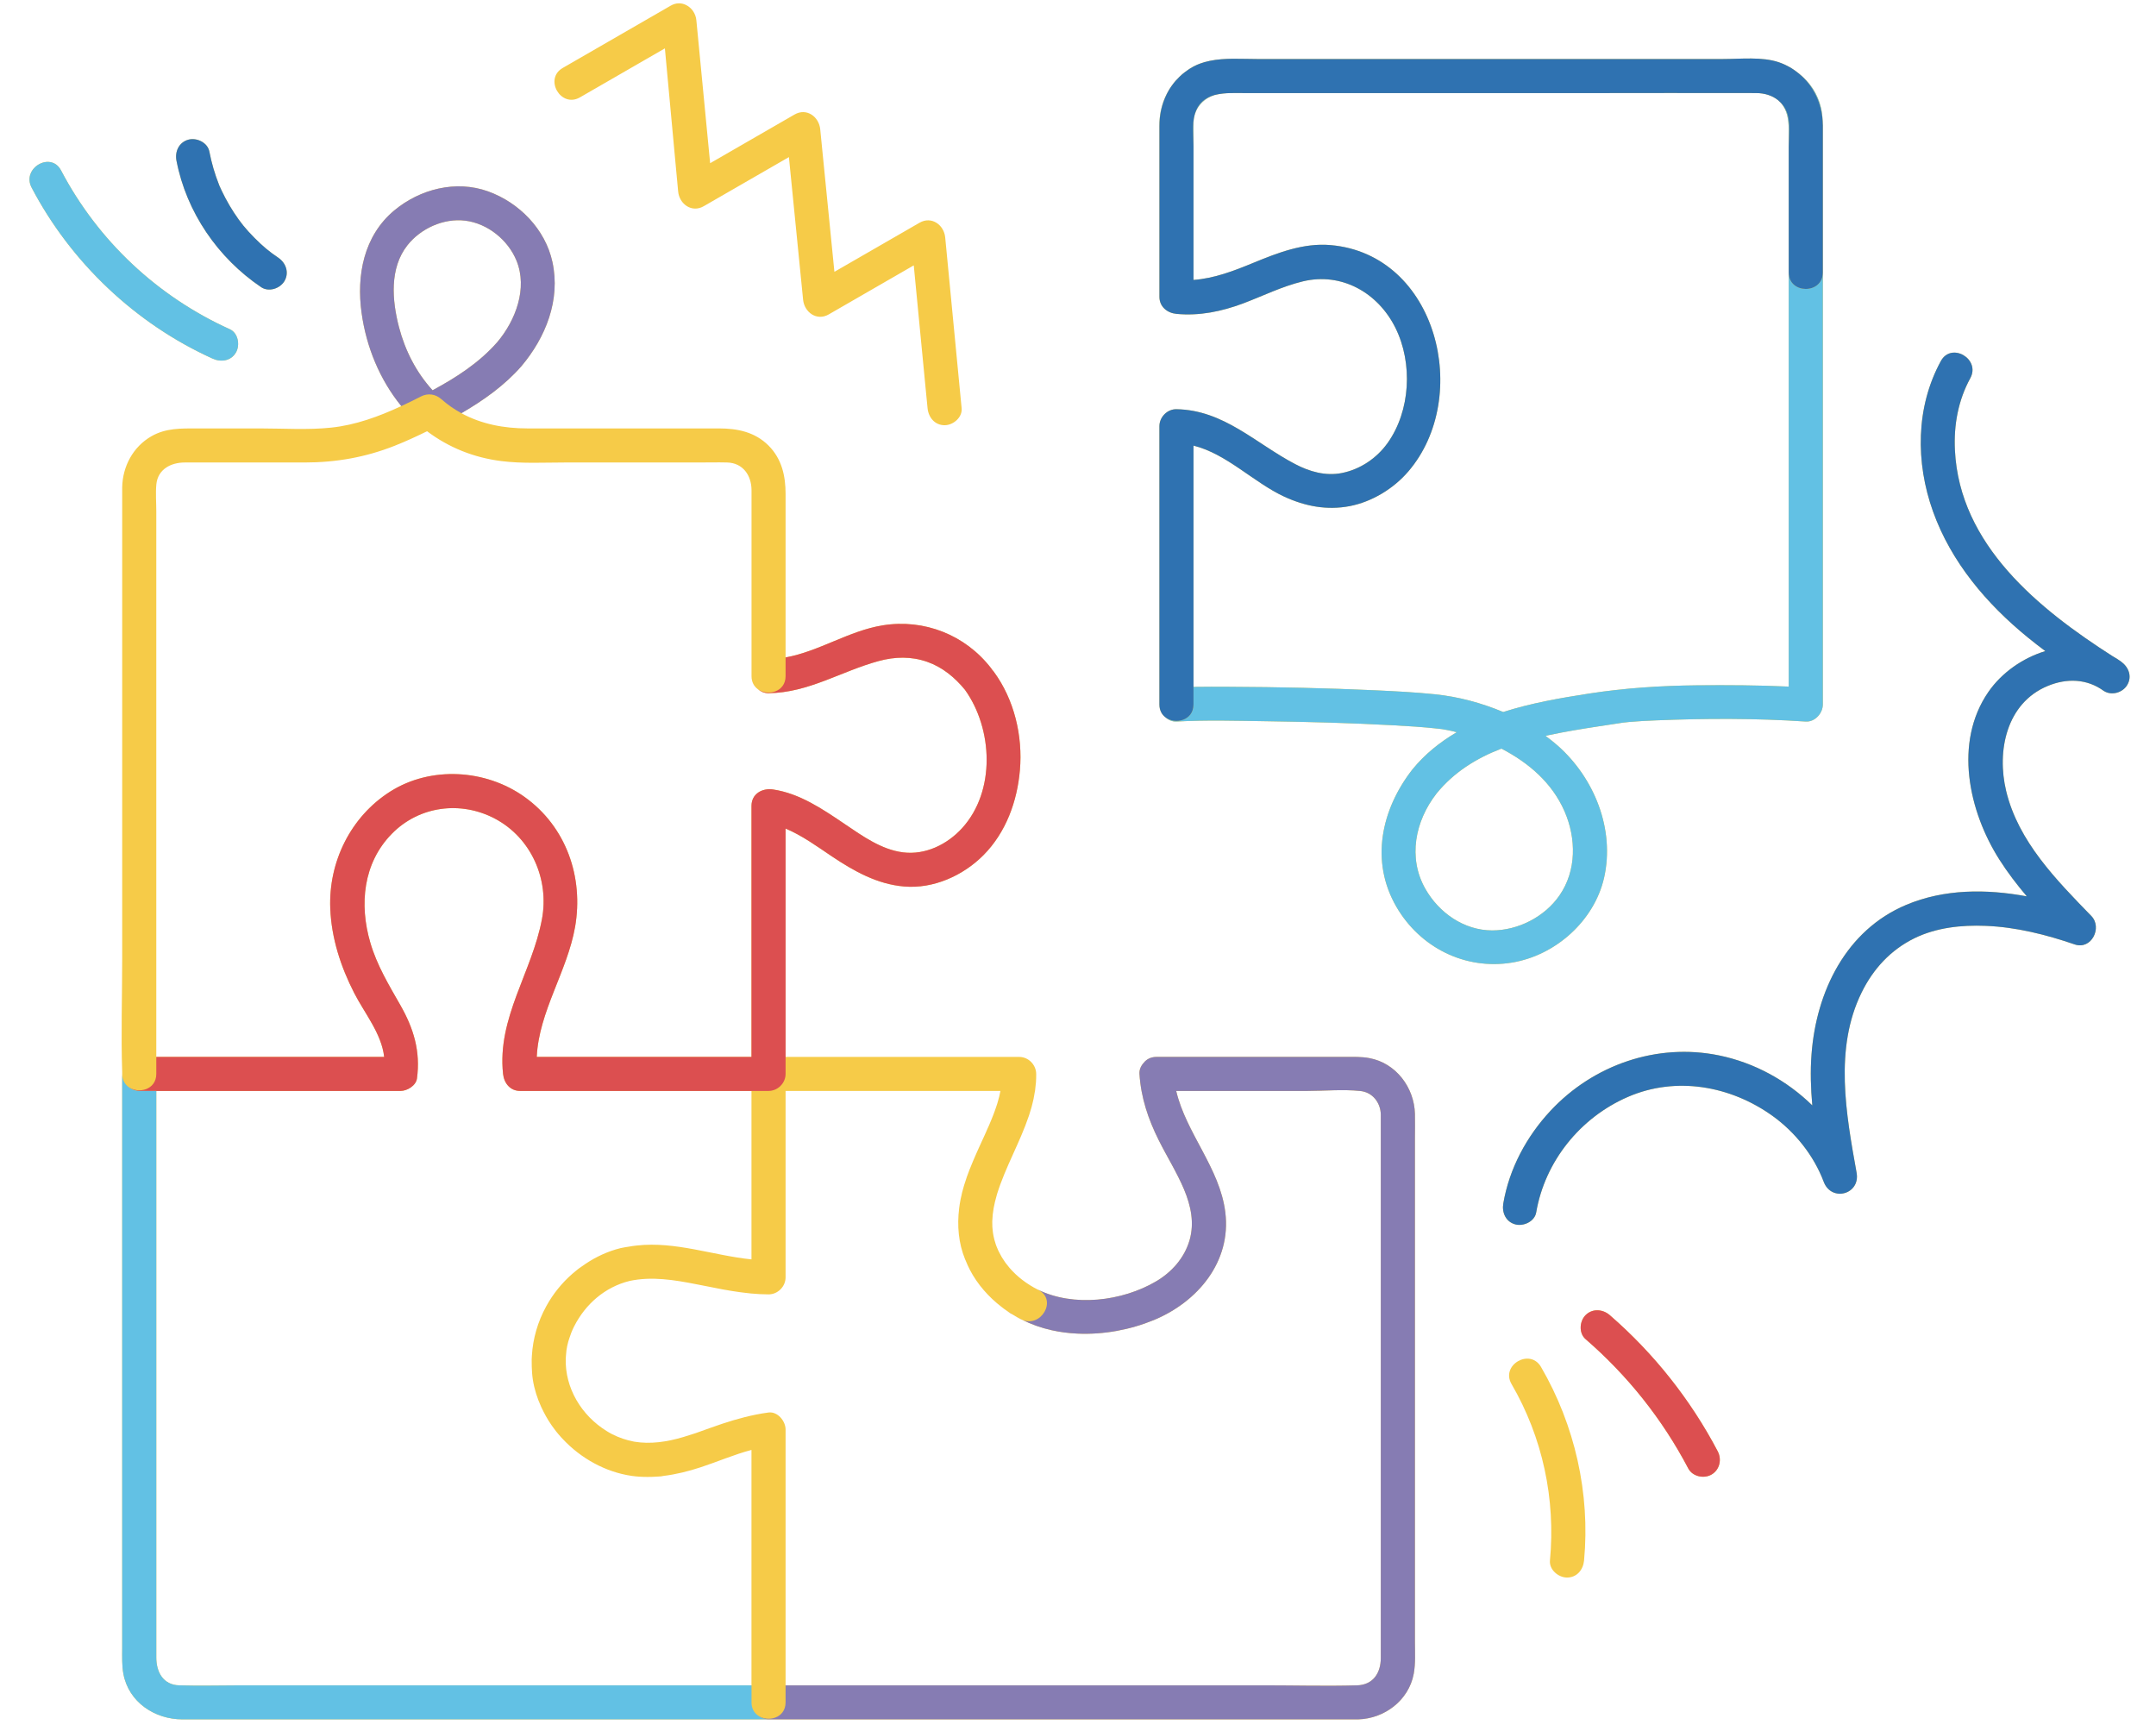
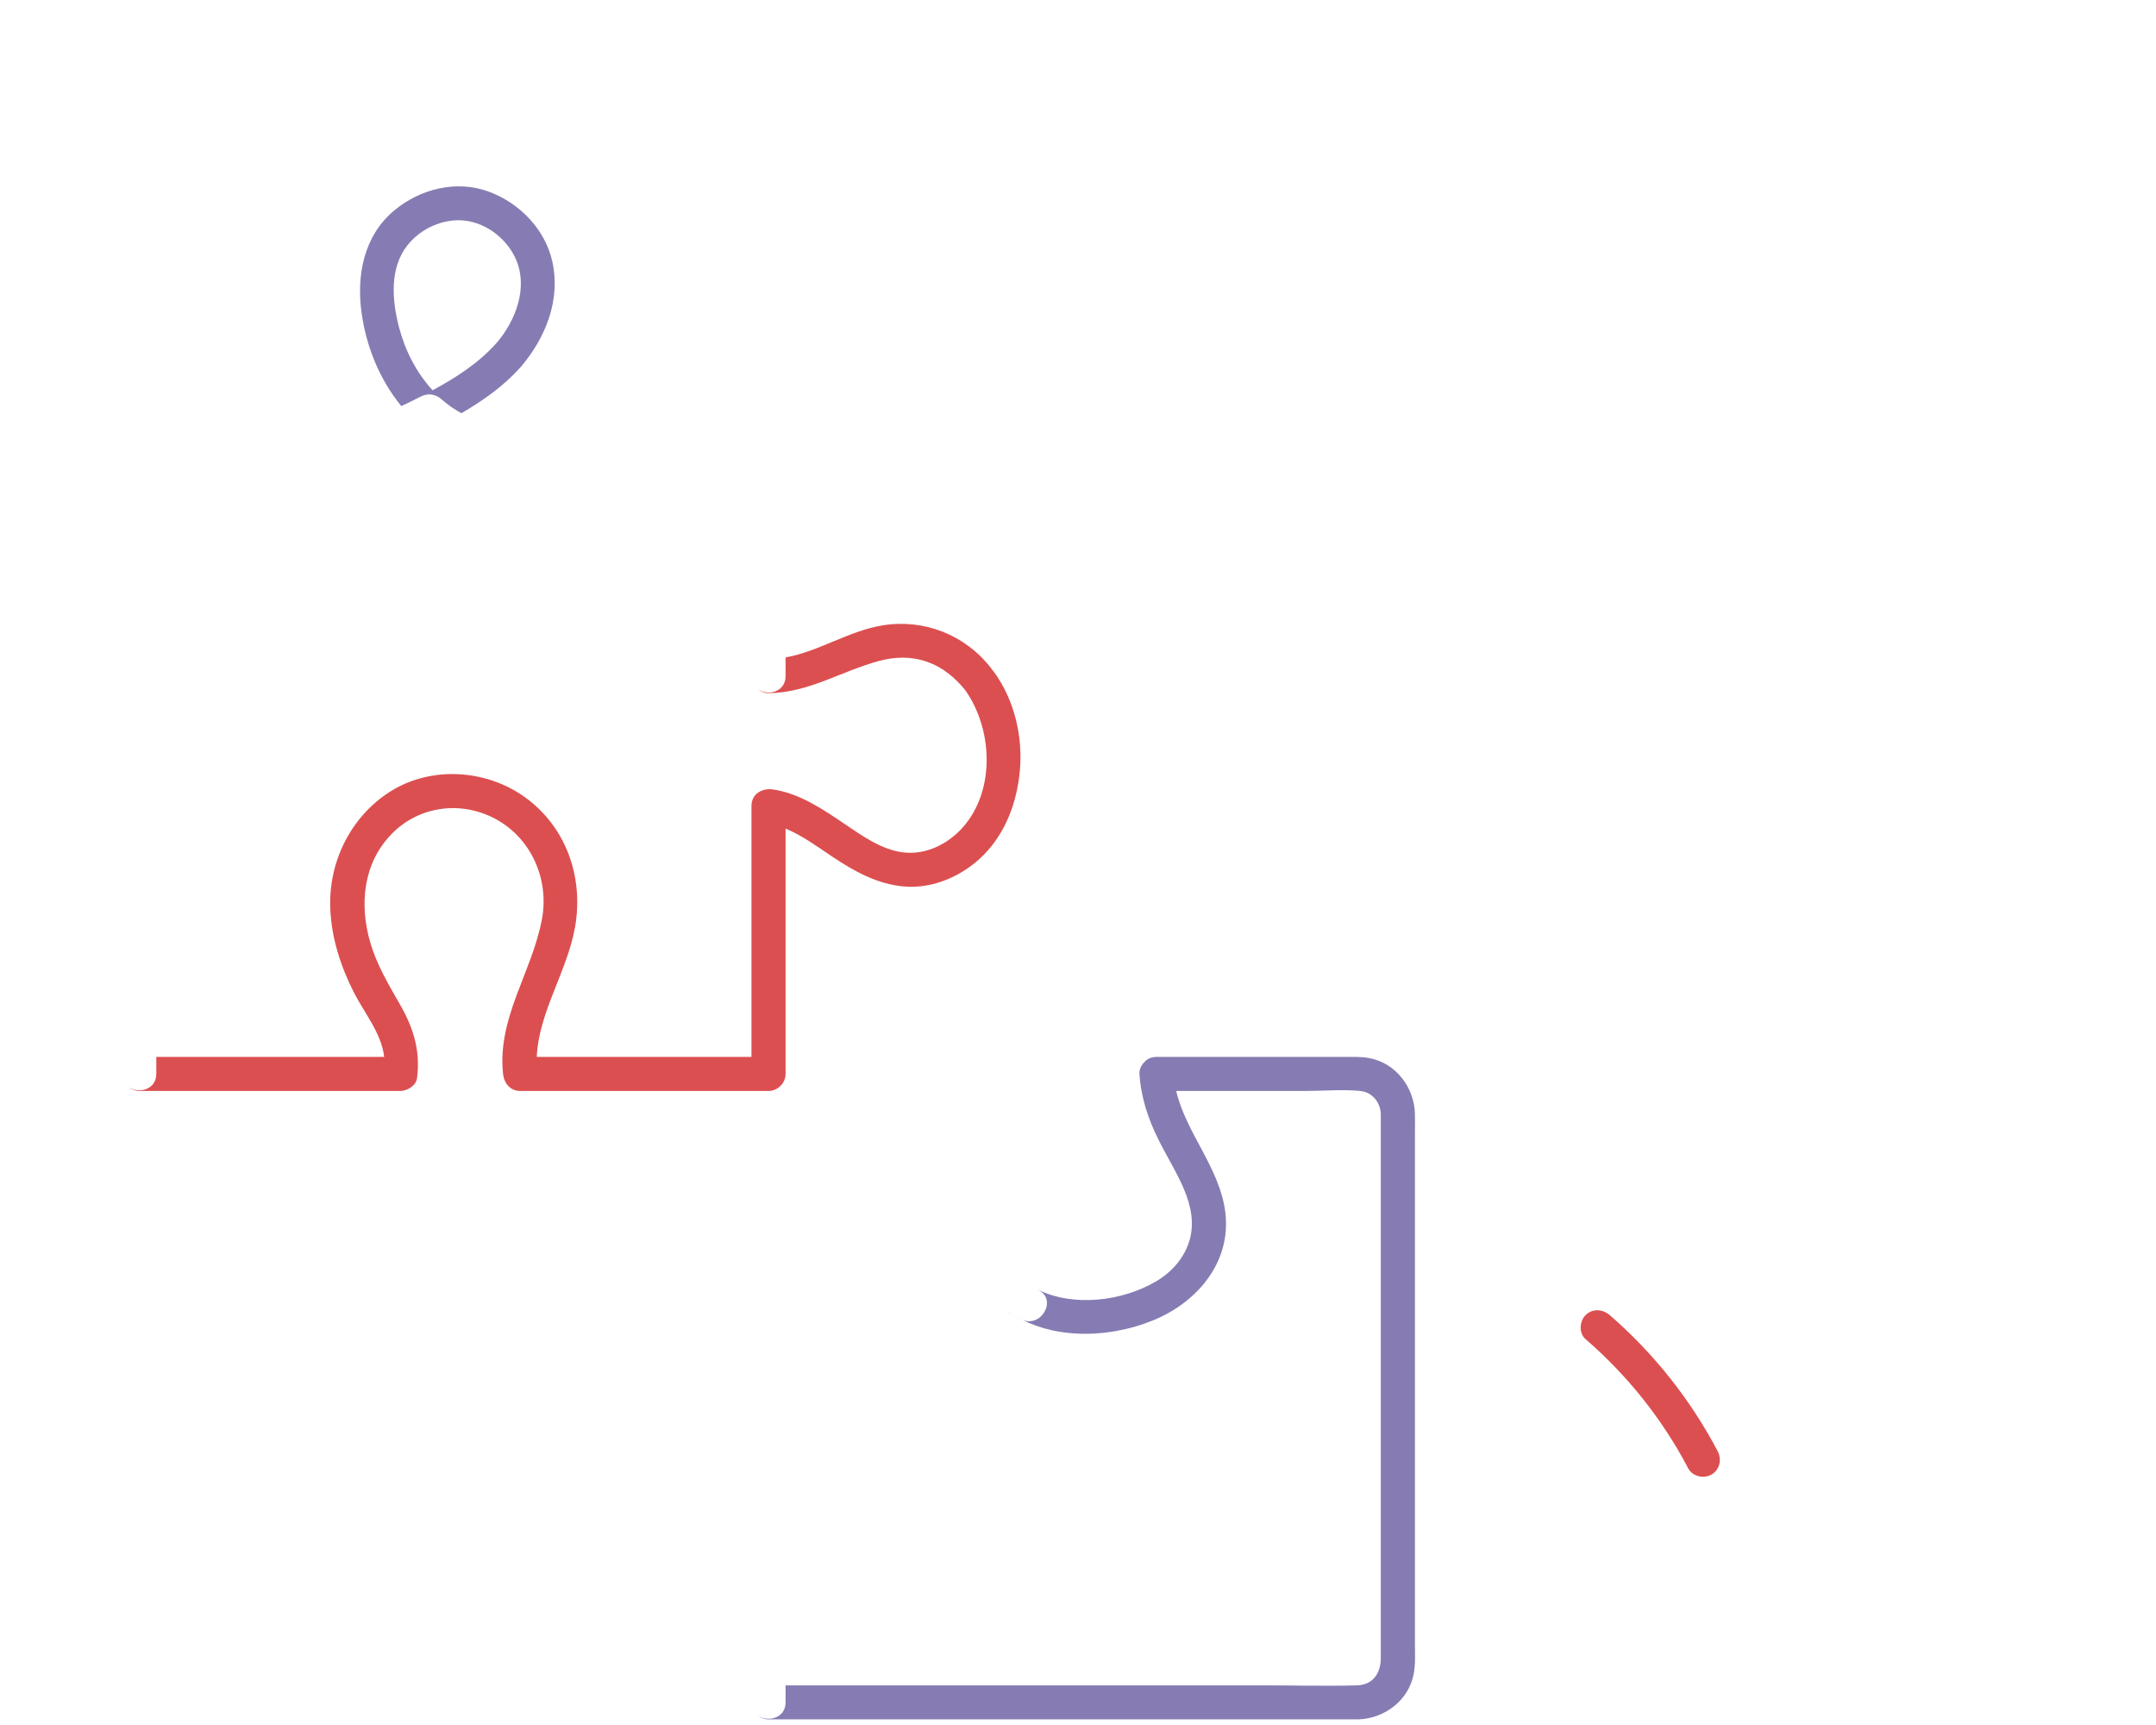
<svg xmlns="http://www.w3.org/2000/svg" width="270" zoomAndPan="magnify" viewBox="0 0 202.5 162" height="216" preserveAspectRatio="xMidYMid meet" version="1.0">
  <defs>
    <clipPath id="9e16756465">
-       <path d="M 2.012 0.199 L 200.273 0.199 L 200.273 161.801 L 2.012 161.801 Z M 2.012 0.199 " clip-rule="nonzero" />
-     </clipPath>
+       </clipPath>
    <clipPath id="4e7d36b7df">
      <path d="M 33 17 L 133 17 L 133 161.801 L 33 161.801 Z M 33 17 " clip-rule="nonzero" />
    </clipPath>
    <clipPath id="9efc167557">
-       <path d="M 2.012 5 L 172 5 L 172 161.801 L 2.012 161.801 Z M 2.012 5 " clip-rule="nonzero" />
-     </clipPath>
+       </clipPath>
    <clipPath id="6e89d6598d">
-       <path d="M 16 5 L 200.273 5 L 200.273 116 L 16 116 Z M 16 5 " clip-rule="nonzero" />
-     </clipPath>
+       </clipPath>
  </defs>
  <g clip-path="url(#9e16756465)">
    <path fill="#f6cb48" d="M 132.895 140.273 C 132.895 133.918 132.895 127.562 132.895 121.207 C 132.895 116.434 132.895 111.66 132.895 106.887 C 132.895 106.125 132.914 105.363 132.895 104.602 C 132.832 102.129 131.117 99.836 128.617 99.371 C 127.879 99.23 127.148 99.258 126.406 99.258 C 120.957 99.258 115.504 99.258 110.055 99.258 C 109.578 99.258 109.102 99.258 108.625 99.258 C 108.086 99.258 107.691 99.477 107.434 99.801 C 107.168 100.086 106.996 100.453 107.023 100.855 C 107.168 103.094 107.84 105.094 108.836 107.086 C 109.609 108.633 110.543 110.113 111.215 111.711 C 111.852 113.234 112.199 114.855 111.727 116.477 C 111.242 118.141 110.055 119.473 108.578 120.34 C 105.402 122.211 100.836 122.773 97.469 121.109 C 96.465 120.598 95.551 119.918 94.824 119.074 C 94.715 118.949 94.613 118.816 94.512 118.684 C 94.484 118.648 94.457 118.613 94.43 118.578 C 94.32 118.422 94.215 118.262 94.113 118.098 C 94.102 118.074 94.086 118.055 94.074 118.031 C 93.984 117.879 93.902 117.723 93.824 117.566 C 93.801 117.516 93.773 117.465 93.75 117.414 C 93.688 117.281 93.633 117.145 93.578 117.004 C 93.559 116.945 93.535 116.887 93.516 116.828 C 93.469 116.688 93.426 116.547 93.391 116.406 C 93.375 116.348 93.363 116.293 93.352 116.238 C 93.32 116.098 93.289 115.957 93.27 115.816 C 93.258 115.746 93.25 115.672 93.242 115.598 C 93.23 115.48 93.215 115.359 93.207 115.238 C 93.203 115.105 93.199 114.977 93.199 114.844 C 93.199 114.781 93.199 114.723 93.199 114.664 C 93.223 113.863 93.379 113.062 93.609 112.277 C 93.625 112.223 93.641 112.164 93.656 112.109 C 94.434 109.609 95.797 107.285 96.629 104.812 C 96.641 104.773 96.652 104.734 96.668 104.695 C 96.727 104.508 96.785 104.32 96.84 104.133 C 96.859 104.066 96.879 104 96.898 103.934 C 96.941 103.766 96.984 103.594 97.023 103.426 C 97.043 103.34 97.062 103.258 97.082 103.172 C 97.113 103.012 97.141 102.848 97.168 102.684 C 97.184 102.594 97.203 102.504 97.219 102.41 C 97.242 102.238 97.258 102.066 97.273 101.891 C 97.281 101.809 97.293 101.727 97.301 101.641 C 97.316 101.383 97.328 101.121 97.324 100.855 C 97.316 99.992 96.598 99.258 95.723 99.258 C 88.863 99.258 82.004 99.258 75.145 99.258 C 74.691 99.258 74.238 99.258 73.785 99.258 C 73.785 92.434 73.785 85.609 73.785 78.785 C 73.785 78.461 73.785 78.137 73.785 77.812 C 75.336 78.465 76.734 79.484 78.129 80.422 C 80.203 81.812 82.387 83.043 84.93 83.254 C 87.676 83.488 90.473 82.227 92.383 80.297 C 94.484 78.172 95.539 75.266 95.793 72.332 C 96.074 69.109 95.262 65.691 93.332 63.066 C 93.285 63.004 93.234 62.949 93.184 62.891 C 93.148 62.844 93.117 62.793 93.082 62.746 C 90.66 59.621 86.805 58.102 82.914 58.727 C 79.734 59.238 76.93 61.176 73.785 61.742 C 73.785 56.621 73.785 51.504 73.785 46.387 C 73.785 44.691 73.43 43.09 72.18 41.84 C 70.895 40.562 69.258 40.234 67.527 40.234 C 63.652 40.234 59.773 40.234 55.895 40.234 C 53.777 40.234 51.656 40.234 49.539 40.234 C 47.328 40.234 45.211 39.828 43.336 38.805 C 45.414 37.598 47.387 36.203 48.977 34.387 C 51.258 31.676 52.66 28.172 51.887 24.609 C 51.219 21.527 48.77 19.027 45.844 17.973 C 42.82 16.883 39.438 17.754 37.02 19.77 C 34.168 22.156 33.469 25.852 33.961 29.379 C 34.402 32.57 35.66 35.648 37.691 38.137 C 35.594 39.113 33.391 39.922 31.094 40.16 C 28.906 40.391 26.633 40.234 24.43 40.234 C 22.457 40.234 20.484 40.234 18.508 40.234 C 17.016 40.234 15.578 40.191 14.223 40.969 C 12.496 41.957 11.516 43.801 11.477 45.762 C 11.469 46.09 11.477 46.418 11.477 46.742 C 11.477 48.465 11.477 50.184 11.477 51.906 C 11.477 57.969 11.477 64.035 11.477 70.098 C 11.477 76.727 11.477 83.359 11.477 89.988 C 11.477 93.551 11.359 97.137 11.477 100.699 C 11.477 100.75 11.477 100.805 11.477 100.855 C 11.477 102.797 11.477 104.734 11.477 106.676 C 11.477 111.316 11.477 115.961 11.477 120.602 C 11.477 126.09 11.477 131.582 11.477 137.07 C 11.477 141.617 11.477 146.164 11.477 150.711 C 11.477 152.074 11.477 153.434 11.477 154.797 C 11.477 155.602 11.441 156.406 11.59 157.203 C 12.09 159.867 14.543 161.469 17.133 161.473 C 18.078 161.477 19.02 161.473 19.965 161.473 C 24.016 161.473 28.062 161.473 32.113 161.473 C 37.547 161.473 42.98 161.473 48.414 161.473 C 53.445 161.473 58.477 161.473 63.504 161.473 C 66.27 161.473 69.031 161.473 71.797 161.473 C 71.926 161.473 72.055 161.473 72.184 161.473 C 74.766 161.473 77.344 161.473 79.922 161.473 C 85.742 161.473 91.562 161.473 97.387 161.473 C 103.57 161.473 109.758 161.473 115.941 161.473 C 119.617 161.473 123.293 161.473 126.969 161.473 C 127.16 161.473 127.348 161.48 127.539 161.473 C 130.02 161.414 132.312 159.699 132.781 157.203 C 132.965 156.219 132.895 155.18 132.895 154.184 C 132.895 149.547 132.895 144.91 132.895 140.273 Z M 37.473 30.711 C 36.824 28.215 36.566 25.184 38.273 23.027 C 39.527 21.445 41.676 20.473 43.699 20.723 C 45.801 20.984 47.719 22.535 48.512 24.48 C 49.574 27.086 48.43 30.086 46.711 32.125 C 45.016 34.062 42.871 35.441 40.629 36.652 C 39.098 34.969 38.055 32.941 37.473 30.711 Z M 14.684 45.492 C 14.824 44.059 16.062 43.434 17.359 43.434 C 18.969 43.434 20.578 43.434 22.188 43.434 C 24.332 43.434 26.473 43.434 28.613 43.434 C 31.555 43.434 34.32 42.949 37.062 41.867 C 38.102 41.457 39.113 40.988 40.113 40.5 C 42.156 42.035 44.508 42.977 47.082 43.301 C 49.051 43.551 51.082 43.434 53.066 43.434 C 57.246 43.434 61.426 43.434 65.609 43.434 C 66.504 43.434 67.402 43.41 68.301 43.434 C 69.781 43.477 70.578 44.645 70.586 46.02 C 70.594 48.961 70.586 51.906 70.586 54.848 C 70.586 57.73 70.586 60.617 70.586 63.5 C 70.586 64.062 70.828 64.465 71.176 64.723 C 71.453 64.957 71.805 65.102 72.184 65.098 C 75.938 65.062 79.004 63.039 82.523 62.082 C 84.066 61.664 85.582 61.625 87.102 62.16 C 88.52 62.656 89.695 63.633 90.633 64.781 C 93.258 68.445 93.531 74.293 90.371 77.766 C 88.977 79.301 86.918 80.316 84.809 80.047 C 82.781 79.789 81.008 78.512 79.363 77.402 C 77.301 76.008 75.129 74.516 72.609 74.141 C 71.602 73.988 70.586 74.543 70.586 75.68 C 70.586 83.039 70.586 90.395 70.586 97.75 C 70.586 98.254 70.586 98.754 70.586 99.258 C 64.297 99.258 58.012 99.258 51.723 99.258 C 51.285 99.258 50.852 99.258 50.414 99.258 C 50.613 94.984 53.277 91.254 54.016 87.039 C 54.828 82.375 53.18 77.637 49.27 74.844 C 45.629 72.238 40.473 71.922 36.66 74.332 C 32.934 76.691 30.848 80.949 31.02 85.32 C 31.129 88.105 32.004 90.793 33.27 93.262 C 34.238 95.152 35.844 97.078 36.082 99.258 C 29.441 99.258 22.801 99.258 16.164 99.258 C 15.668 99.258 15.172 99.258 14.68 99.258 C 14.68 96.898 14.68 94.539 14.68 92.18 C 14.68 85.855 14.68 79.531 14.68 73.203 C 14.68 66.875 14.68 60.543 14.68 54.211 C 14.68 52.152 14.68 50.09 14.68 48.031 C 14.68 47.199 14.605 46.324 14.684 45.492 Z M 70.582 156.703 C 70.582 157.227 70.582 157.75 70.582 158.277 C 69.207 158.277 67.832 158.277 66.457 158.277 C 61.902 158.277 57.348 158.277 52.793 158.277 C 47.348 158.277 41.898 158.277 36.453 158.277 C 31.871 158.277 27.293 158.277 22.711 158.277 C 20.754 158.277 18.789 158.336 16.832 158.277 C 15.305 158.23 14.68 157.008 14.68 155.664 C 14.68 154.641 14.68 153.617 14.68 152.594 C 14.68 148.488 14.68 144.387 14.68 140.285 C 14.68 134.922 14.68 129.559 14.68 124.195 C 14.68 119.262 14.68 114.332 14.68 109.402 C 14.68 107.086 14.68 104.77 14.68 102.453 C 21.297 102.453 27.914 102.453 34.535 102.453 C 35.562 102.453 36.59 102.453 37.617 102.453 C 38.242 102.453 39.07 101.961 39.164 101.281 C 39.504 98.742 38.859 96.598 37.609 94.406 C 36.52 92.496 35.41 90.664 34.785 88.539 C 33.73 84.957 34.098 81.043 36.816 78.289 C 39.379 75.688 43.281 75.18 46.5 76.887 C 49.895 78.691 51.602 82.578 50.902 86.324 C 49.969 91.312 46.684 95.582 47.25 100.855 C 47.344 101.715 47.91 102.453 48.852 102.453 C 55.672 102.453 62.492 102.453 69.312 102.453 C 69.738 102.453 70.16 102.453 70.582 102.453 C 70.582 107.484 70.582 112.52 70.582 117.551 C 70.582 117.789 70.582 118.031 70.582 118.273 C 66.984 117.906 63.477 116.566 59.82 116.969 C 59.57 116.992 59.328 117.031 59.082 117.074 C 58.82 117.113 58.555 117.156 58.285 117.215 C 57.086 117.512 55.977 118.031 54.977 118.703 C 54.77 118.84 54.562 118.984 54.359 119.133 C 54.258 119.211 54.16 119.293 54.059 119.375 C 53.965 119.453 53.867 119.527 53.777 119.609 C 52.793 120.465 51.953 121.492 51.309 122.668 C 50.504 124.129 50.051 125.715 49.957 127.312 C 49.949 127.434 49.941 127.551 49.938 127.668 C 49.938 127.672 49.938 127.676 49.938 127.68 C 49.934 127.906 49.938 128.129 49.945 128.352 C 49.957 128.754 49.984 129.16 50.047 129.566 C 50.184 130.453 50.457 131.301 50.82 132.102 C 50.836 132.137 50.852 132.168 50.867 132.199 C 51.121 132.742 51.41 133.273 51.75 133.766 C 51.785 133.82 51.824 133.875 51.863 133.93 C 51.98 134.094 52.098 134.258 52.223 134.414 C 52.379 134.609 52.539 134.801 52.707 134.984 C 52.75 135.031 52.793 135.078 52.84 135.125 C 54.547 136.957 56.867 138.246 59.332 138.605 C 59.824 138.676 60.312 138.703 60.801 138.703 C 61.078 138.707 61.355 138.695 61.633 138.676 C 61.711 138.672 61.785 138.668 61.863 138.664 C 61.941 138.656 62.02 138.656 62.098 138.648 C 62.168 138.637 62.238 138.621 62.309 138.609 C 63.5 138.465 64.68 138.168 65.832 137.789 C 67.402 137.273 68.969 136.59 70.582 136.168 C 70.582 143.012 70.582 149.859 70.582 156.703 Z M 129.691 105.551 C 129.691 109.578 129.691 113.605 129.691 117.633 C 129.691 123.805 129.691 129.977 129.691 136.148 C 129.691 141.375 129.691 146.602 129.691 151.824 C 129.691 153.117 129.691 154.406 129.691 155.699 C 129.691 157.09 128.992 158.234 127.457 158.277 C 124.559 158.359 121.641 158.277 118.738 158.277 C 112.926 158.277 107.113 158.277 101.301 158.277 C 95.285 158.277 89.27 158.277 83.254 158.277 C 80.098 158.277 76.941 158.277 73.785 158.277 C 73.785 151.324 73.785 144.375 73.785 137.422 C 73.785 136.367 73.785 135.309 73.785 134.25 C 73.785 133.465 73.047 132.543 72.184 132.652 C 71.797 132.699 71.41 132.77 71.031 132.844 C 69.59 133.129 68.203 133.566 66.805 134.066 C 66.32 134.242 65.832 134.418 65.34 134.59 C 64.961 134.715 64.578 134.836 64.191 134.953 C 62.656 135.41 61.09 135.648 59.566 135.391 C 58.852 135.258 58.16 135.023 57.512 134.699 C 57.336 134.613 57.172 134.508 57.004 134.41 C 54.578 132.918 53.062 130.324 53.137 127.609 C 53.141 127.516 53.148 127.422 53.156 127.328 C 53.168 127.156 53.18 126.984 53.203 126.812 C 53.242 126.543 53.297 126.273 53.371 126.008 C 53.398 125.898 53.438 125.789 53.473 125.684 C 53.531 125.504 53.59 125.328 53.66 125.152 C 53.738 124.961 53.82 124.766 53.918 124.578 C 54.988 122.469 56.82 120.867 59.137 120.297 C 61.207 119.852 63.328 120.199 65.375 120.602 C 65.527 120.633 65.684 120.664 65.836 120.691 C 66.496 120.824 67.16 120.957 67.828 121.082 C 67.879 121.09 67.93 121.098 67.98 121.109 C 68.191 121.145 68.402 121.184 68.613 121.219 C 68.688 121.23 68.762 121.242 68.836 121.254 C 69.027 121.285 69.223 121.312 69.418 121.34 C 69.504 121.352 69.59 121.363 69.68 121.375 C 69.863 121.402 70.051 121.422 70.238 121.441 C 70.332 121.449 70.422 121.461 70.516 121.473 C 70.711 121.488 70.902 121.504 71.094 121.516 C 71.18 121.523 71.266 121.531 71.352 121.535 C 71.629 121.551 71.906 121.559 72.184 121.559 C 73.051 121.562 73.785 120.824 73.785 119.961 C 73.785 114.395 73.785 108.832 73.785 103.266 C 73.785 102.996 73.785 102.727 73.785 102.453 C 80.113 102.453 86.438 102.453 92.766 102.453 C 93.164 102.453 93.566 102.453 93.965 102.453 C 93.953 102.504 93.945 102.555 93.934 102.602 C 93.906 102.727 93.883 102.855 93.852 102.977 C 93.824 103.09 93.793 103.203 93.762 103.312 C 93.727 103.434 93.695 103.551 93.66 103.668 C 93.625 103.781 93.586 103.891 93.547 104.004 C 93.508 104.121 93.469 104.238 93.426 104.352 C 93.387 104.461 93.344 104.57 93.305 104.676 C 93.258 104.793 93.211 104.914 93.164 105.031 C 93.121 105.137 93.078 105.238 93.035 105.344 C 92.984 105.465 92.934 105.586 92.883 105.707 C 92.836 105.809 92.793 105.91 92.746 106.008 C 92.695 106.125 92.645 106.242 92.594 106.355 C 92.531 106.496 92.469 106.633 92.406 106.773 C 92.348 106.898 92.289 107.027 92.23 107.156 C 92.148 107.336 92.066 107.512 91.984 107.695 C 91.895 107.895 91.805 108.094 91.715 108.293 C 91.699 108.328 91.684 108.363 91.668 108.402 C 91.57 108.621 91.473 108.848 91.379 109.07 C 91.371 109.082 91.367 109.094 91.363 109.109 C 91.266 109.34 91.168 109.574 91.078 109.809 C 91.074 109.816 91.07 109.824 91.066 109.832 C 90.977 110.066 90.891 110.301 90.805 110.535 C 90.801 110.555 90.793 110.57 90.789 110.59 C 90.711 110.809 90.637 111.035 90.57 111.258 C 90.555 111.305 90.543 111.352 90.527 111.398 C 90.473 111.59 90.418 111.785 90.367 111.98 C 90.363 112.008 90.352 112.031 90.348 112.059 C 90.328 112.141 90.312 112.223 90.297 112.301 C 90.27 112.41 90.242 112.516 90.223 112.625 C 90.215 112.656 90.211 112.688 90.207 112.715 C 90.156 112.973 90.117 113.227 90.086 113.484 C 90.086 113.484 90.086 113.488 90.086 113.488 C 89.887 115.102 90.023 116.742 90.648 118.273 C 90.66 118.305 90.676 118.332 90.691 118.363 C 90.816 118.676 90.953 118.984 91.113 119.289 C 91.824 120.637 92.867 121.816 94.086 122.75 C 94.152 122.801 94.219 122.852 94.289 122.906 C 94.406 122.992 94.523 123.074 94.645 123.156 C 94.723 123.207 94.797 123.266 94.875 123.316 C 94.949 123.363 95.027 123.406 95.102 123.449 C 95.152 123.48 95.203 123.512 95.254 123.539 C 95.469 123.668 95.684 123.789 95.906 123.902 C 95.922 123.906 95.934 123.91 95.949 123.918 C 96.848 124.371 97.797 124.707 98.781 124.926 C 99.566 125.102 100.371 125.203 101.18 125.242 C 103.641 125.359 106.156 124.883 108.367 123.973 C 112.473 122.277 115.664 118.508 115.086 113.852 C 114.57 109.684 111.41 106.441 110.473 102.453 C 114.566 102.453 118.66 102.453 122.754 102.453 C 124.391 102.453 126.133 102.289 127.762 102.457 C 128.918 102.574 129.664 103.555 129.691 104.66 C 129.699 104.957 129.691 105.258 129.691 105.551 Z M 150.66 82.438 C 151.695 77.887 149.742 73.059 146.305 70.023 C 145.938 69.703 145.555 69.398 145.164 69.109 C 145.262 69.086 145.363 69.062 145.465 69.039 C 147 68.711 148.555 68.457 150.109 68.219 C 150.828 68.105 151.551 68.004 152.27 67.891 C 152.328 67.879 152.367 67.875 152.398 67.867 C 152.406 67.867 152.406 67.867 152.41 67.867 C 152.621 67.848 152.828 67.82 153.035 67.801 C 153.867 67.727 154.703 67.684 155.535 67.652 C 160.207 67.461 164.938 67.449 169.605 67.762 C 170.469 67.816 171.207 66.98 171.207 66.16 C 171.207 64.238 171.207 62.312 171.207 60.391 C 171.207 55.789 171.207 51.188 171.207 46.586 C 171.207 41.152 171.207 35.719 171.207 30.285 C 171.207 28.719 171.207 27.152 171.207 25.59 C 171.207 22.664 171.207 19.742 171.207 16.816 C 171.207 16.566 171.207 16.316 171.207 16.066 C 171.207 14.984 171.207 13.898 171.207 12.816 C 171.207 12.543 171.207 12.273 171.207 12.004 C 171.207 11.922 171.207 11.84 171.207 11.758 C 171.207 11.738 171.203 11.719 171.203 11.699 C 171.191 11.184 171.156 10.672 171.043 10.16 C 170.738 8.812 169.98 7.707 168.969 6.914 C 168.426 6.465 167.801 6.098 167.09 5.852 C 165.508 5.309 163.504 5.543 161.855 5.543 C 158.719 5.543 155.578 5.543 152.438 5.543 C 151.543 5.543 150.645 5.543 149.75 5.543 C 144.297 5.543 138.848 5.543 133.398 5.543 C 131.395 5.543 129.387 5.543 127.383 5.543 C 124.828 5.543 122.273 5.543 119.719 5.543 C 119.16 5.543 118.598 5.543 118.039 5.543 C 116.605 5.543 115.055 5.418 113.629 5.715 C 113.461 5.75 113.293 5.789 113.129 5.836 C 113.102 5.844 113.078 5.852 113.051 5.859 C 112.617 5.988 112.195 6.164 111.789 6.418 C 111.746 6.441 111.711 6.473 111.672 6.5 C 111.605 6.543 111.543 6.59 111.48 6.637 C 111.324 6.746 111.172 6.859 111.027 6.984 C 110.938 7.059 110.855 7.137 110.773 7.215 C 110.648 7.34 110.527 7.465 110.414 7.594 C 110.355 7.664 110.297 7.73 110.242 7.801 C 110.09 7.996 109.945 8.195 109.816 8.41 C 109.812 8.418 109.809 8.422 109.805 8.43 C 109.242 9.355 108.926 10.426 108.898 11.551 C 108.898 11.645 108.898 11.738 108.898 11.832 C 108.898 13.203 108.898 14.578 108.898 15.949 C 108.898 19.246 108.898 22.547 108.898 25.844 C 108.898 26.27 108.898 26.695 108.898 27.125 C 108.898 27.375 108.898 27.629 108.898 27.879 C 108.898 28.805 109.633 29.395 110.496 29.477 C 112.656 29.684 114.742 29.25 116.758 28.496 C 118.621 27.793 120.418 26.895 122.363 26.426 C 126.023 25.543 129.434 27.5 131.066 30.793 C 132.711 34.105 132.484 38.598 130.316 41.621 C 129.301 43.035 127.75 44.082 126.035 44.422 C 124.508 44.727 122.992 44.293 121.641 43.582 C 117.934 41.641 114.949 38.508 110.496 38.43 C 109.633 38.414 108.898 39.172 108.898 40.027 C 108.898 47.664 108.898 55.301 108.898 62.938 C 108.898 64.012 108.898 65.086 108.898 66.16 C 108.898 66.703 109.121 67.098 109.449 67.355 C 109.73 67.617 110.098 67.781 110.496 67.762 C 113.336 67.605 116.195 67.691 119.035 67.734 C 122.953 67.793 126.871 67.895 130.785 68.109 C 132.238 68.188 133.691 68.273 135.137 68.441 C 135.172 68.441 135.336 68.465 135.422 68.473 C 135.461 68.48 135.5 68.484 135.52 68.488 C 135.836 68.539 136.148 68.602 136.461 68.676 C 136.582 68.703 136.703 68.738 136.824 68.766 C 135.25 69.684 133.824 70.832 132.664 72.254 C 129.727 76.016 128.668 80.895 131.168 85.184 C 133.391 88.996 137.621 91.113 141.992 90.402 C 146.082 89.738 149.734 86.492 150.66 82.438 Z M 134.754 65.199 C 132.926 65.012 131.086 64.918 129.25 64.832 C 124.648 64.621 120.039 64.52 115.43 64.5 C 114.32 64.496 113.211 64.488 112.098 64.508 C 112.098 57.422 112.098 50.336 112.098 43.254 C 112.098 42.785 112.098 42.316 112.098 41.848 C 115.227 42.625 117.738 45.305 120.621 46.641 C 122.582 47.547 124.625 47.941 126.77 47.531 C 128.867 47.125 130.883 45.895 132.27 44.281 C 138.285 37.277 134.996 23.875 124.961 23.016 C 122.438 22.797 120.016 23.738 117.73 24.68 C 115.863 25.449 114.055 26.145 112.098 26.289 C 112.098 23.965 112.098 21.641 112.098 19.316 C 112.098 17.445 112.098 15.57 112.098 13.695 C 112.098 13.66 112.098 13.625 112.098 13.586 C 112.098 12.906 112.098 12.23 112.098 11.551 C 112.133 10.199 112.949 9.297 114.062 8.93 C 114.074 8.926 114.082 8.922 114.09 8.922 C 114.133 8.906 114.176 8.902 114.219 8.891 C 114.637 8.793 115.086 8.754 115.539 8.738 C 116.008 8.738 116.477 8.738 116.945 8.738 C 117.391 8.738 117.84 8.738 118.289 8.738 C 120.547 8.738 122.809 8.738 125.066 8.738 C 126.93 8.738 128.789 8.738 130.652 8.738 C 135.977 8.738 141.301 8.738 146.629 8.738 C 147.492 8.738 148.359 8.738 149.227 8.738 C 152.863 8.738 156.496 8.738 160.133 8.738 C 161.445 8.738 162.754 8.738 164.062 8.738 C 164.098 8.738 164.137 8.738 164.176 8.738 C 164.434 8.738 164.691 8.738 164.949 8.738 C 165.719 8.742 166.445 8.957 167.008 9.41 C 167.066 9.461 167.121 9.512 167.172 9.566 C 167.207 9.598 167.242 9.629 167.273 9.664 C 167.859 10.336 168.004 11.242 168.004 12.18 C 168.004 12.699 168.004 13.223 168.004 13.742 C 168.004 14.289 168.004 14.832 168.004 15.375 C 168.004 18.504 168.004 21.633 168.004 24.762 C 168.004 25.035 168.004 25.312 168.004 25.59 C 168.004 26.254 168.004 26.922 168.004 27.586 C 168.004 32.879 168.004 38.172 168.004 43.465 C 168.004 48.277 168.004 53.086 168.004 57.895 C 168.004 60.09 168.004 62.285 168.004 64.48 C 165.129 64.344 162.242 64.332 159.367 64.363 C 155.949 64.398 152.637 64.613 149.258 65.133 C 146.535 65.555 143.812 66.027 141.188 66.867 C 139.117 66.004 136.992 65.43 134.754 65.199 Z M 140.145 87.379 C 137.5 87.371 135.156 85.727 133.875 83.473 C 132.215 80.547 132.914 77.098 134.93 74.516 C 136.547 72.531 138.66 71.207 141.02 70.305 C 143.562 71.625 145.77 73.504 146.945 76.188 C 148.059 78.742 148.086 81.77 146.461 84.109 C 145.066 86.113 142.578 87.383 140.145 87.379 Z M 199.801 64.324 C 199.375 65.051 198.344 65.355 197.609 64.898 C 196.027 63.738 194.133 63.672 192.324 64.422 C 188.438 66.035 187.527 70.539 188.426 74.285 C 189.566 79.023 193.137 82.637 196.426 86.023 C 197.488 87.113 196.438 89.23 194.867 88.695 C 192.168 87.77 189.359 87.062 186.5 86.949 C 184.238 86.859 181.879 87.105 179.82 88.109 C 177.582 89.203 175.938 90.992 174.848 93.215 C 172.262 98.469 173.391 104.633 174.379 110.137 C 174.746 112.172 172.02 112.914 171.293 110.984 C 170.363 108.523 168.609 106.324 166.477 104.793 C 162.539 101.969 157.418 101.051 152.895 103.016 C 148.426 104.953 145.105 109.066 144.285 113.867 C 144.137 114.723 143.086 115.195 142.316 114.984 C 141.422 114.738 141.051 113.867 141.195 113.02 C 141.754 109.754 143.375 106.73 145.629 104.316 C 149.656 100 155.629 97.926 161.441 99.113 C 164.77 99.793 167.82 101.469 170.219 103.812 C 170.074 102.207 170.023 100.594 170.148 98.984 C 170.594 93.117 173.379 87.355 179.043 84.977 C 182.613 83.477 186.562 83.473 190.367 84.18 C 189.438 83.082 188.562 81.941 187.789 80.727 C 184.906 76.195 183.484 69.727 186.758 64.984 C 188 63.184 189.961 61.801 192.102 61.148 C 191.547 60.73 191 60.305 190.461 59.867 C 186.582 56.703 183.258 52.789 181.555 48.031 C 179.91 43.441 179.922 38.238 182.293 33.906 C 183.281 32.098 186.043 33.711 185.059 35.52 C 183.922 37.598 183.496 39.922 183.613 42.277 C 184.051 51.172 191.465 57.176 198.434 61.633 C 198.703 61.781 198.969 61.945 199.227 62.137 C 199.926 62.648 200.277 63.512 199.801 64.324 Z M 144.734 128.367 C 147.918 133.836 149.371 140.254 148.781 146.555 C 148.699 147.418 148.113 148.152 147.18 148.152 C 146.371 148.152 145.496 147.414 145.578 146.555 C 146.121 140.777 144.891 135 141.969 129.98 C 140.93 128.195 143.699 126.59 144.734 128.367 Z M 161.332 136.289 C 161.734 137.055 161.531 138.023 160.758 138.477 C 160.035 138.898 158.969 138.668 158.566 137.902 C 156.137 133.277 152.879 129.188 148.93 125.766 C 148.27 125.199 148.348 124.082 148.93 123.504 C 149.57 122.863 150.539 122.941 151.191 123.504 C 155.328 127.086 158.789 131.449 161.332 136.289 Z M 19.973 33.68 C 12.727 30.406 6.656 24.648 2.969 17.617 C 2.012 15.793 4.777 14.18 5.734 16.004 C 9.199 22.605 14.789 27.848 21.586 30.918 C 22.379 31.277 22.562 32.422 22.16 33.105 C 21.695 33.906 20.758 34.035 19.973 33.68 Z M 16.574 15.086 C 16.41 14.234 16.805 13.363 17.691 13.117 C 18.48 12.902 19.5 13.387 19.664 14.234 C 19.871 15.309 20.176 16.355 20.582 17.375 C 20.637 17.508 20.547 17.309 20.648 17.531 C 20.707 17.66 20.766 17.789 20.824 17.914 C 20.934 18.141 21.047 18.367 21.164 18.59 C 21.41 19.059 21.684 19.52 21.973 19.965 C 22.574 20.883 23.062 21.488 23.883 22.32 C 24.676 23.121 25.301 23.641 26.145 24.207 C 26.859 24.695 27.18 25.609 26.719 26.395 C 26.301 27.105 25.242 27.453 24.527 26.969 C 20.457 24.219 17.508 19.922 16.574 15.086 Z M 52.852 6.383 C 56.234 4.434 59.617 2.48 62.996 0.531 C 63.512 0.234 64.031 0.262 64.457 0.48 C 64.969 0.738 65.348 1.273 65.406 1.914 C 65.469 2.578 65.535 3.242 65.598 3.906 C 65.965 7.715 66.332 11.52 66.699 15.328 C 69.344 13.805 71.988 12.277 74.629 10.754 C 75.762 10.102 76.922 10.961 77.039 12.137 C 77.105 12.809 77.172 13.477 77.238 14.148 C 77.617 17.941 77.996 21.734 78.371 25.527 C 81.035 23.992 83.703 22.453 86.367 20.918 C 87.496 20.266 88.664 21.121 88.777 22.297 C 88.84 22.961 88.902 23.629 88.969 24.293 C 89.418 28.973 89.871 33.656 90.32 38.336 C 90.406 39.203 89.523 39.934 88.723 39.934 C 87.797 39.934 87.203 39.195 87.121 38.336 C 87.055 37.672 86.992 37.008 86.926 36.344 C 86.559 32.535 86.191 28.73 85.824 24.922 C 83.164 26.457 80.5 27.992 77.84 29.527 C 76.707 30.18 75.547 29.32 75.43 28.148 C 75.363 27.477 75.297 26.805 75.23 26.133 C 74.852 22.34 74.477 18.547 74.098 14.754 C 71.434 16.293 68.77 17.828 66.102 19.363 C 64.977 20.016 63.805 19.164 63.695 17.984 C 63.633 17.316 63.57 16.652 63.508 15.984 C 63.156 12.172 62.801 8.355 62.449 4.543 C 59.789 6.074 57.129 7.609 54.469 9.145 C 52.68 10.176 51.07 7.41 52.852 6.383 Z M 52.852 6.383 " fill-opacity="1" fill-rule="nonzero" />
  </g>
  <g clip-path="url(#4e7d36b7df)">
    <path fill="#867cb3" d="M 95.254 123.539 C 95.48 123.676 95.715 123.797 95.949 123.918 C 95.934 123.91 95.922 123.906 95.906 123.902 C 95.684 123.789 95.469 123.668 95.254 123.539 Z M 132.895 154.184 C 132.895 149.547 132.895 144.91 132.895 140.273 C 132.895 133.918 132.895 127.562 132.895 121.207 C 132.895 116.434 132.895 111.66 132.895 106.887 C 132.895 106.125 132.914 105.363 132.895 104.602 C 132.832 102.129 131.117 99.836 128.617 99.371 C 127.879 99.23 127.148 99.258 126.406 99.258 C 120.957 99.258 115.504 99.258 110.055 99.258 C 109.578 99.258 109.102 99.258 108.625 99.258 C 108.086 99.258 107.691 99.477 107.434 99.801 C 107.168 100.086 106.996 100.453 107.023 100.855 C 107.168 103.094 107.84 105.094 108.836 107.086 C 109.609 108.633 110.543 110.113 111.215 111.711 C 111.852 113.234 112.199 114.855 111.727 116.477 C 111.242 118.141 110.055 119.473 108.578 120.34 C 105.402 122.207 100.836 122.773 97.469 121.109 C 97.484 121.117 97.504 121.129 97.523 121.141 C 99.352 122.059 97.77 124.777 95.949 123.918 C 96.848 124.371 97.797 124.707 98.781 124.926 C 99.566 125.102 100.371 125.203 101.18 125.242 C 103.641 125.359 106.156 124.883 108.367 123.973 C 112.473 122.277 115.664 118.508 115.086 113.852 C 114.57 109.68 111.41 106.441 110.473 102.453 C 114.566 102.453 118.66 102.453 122.754 102.453 C 124.391 102.453 126.133 102.289 127.762 102.457 C 128.918 102.574 129.664 103.555 129.691 104.66 C 129.699 104.957 129.691 105.254 129.691 105.551 C 129.691 109.578 129.691 113.605 129.691 117.633 C 129.691 123.805 129.691 129.977 129.691 136.148 C 129.691 141.375 129.691 146.602 129.691 151.824 C 129.691 153.117 129.691 154.406 129.691 155.699 C 129.691 157.09 128.992 158.23 127.457 158.277 C 124.559 158.359 121.641 158.277 118.738 158.277 C 112.926 158.277 107.113 158.277 101.301 158.277 C 95.285 158.277 89.27 158.277 83.254 158.277 C 80.098 158.277 76.941 158.277 73.785 158.277 C 73.785 158.809 73.785 159.344 73.785 159.875 C 73.785 161.367 72.113 161.77 71.188 161.105 C 71.465 161.332 71.809 161.473 72.184 161.473 C 74.766 161.473 77.344 161.473 79.922 161.473 C 85.742 161.473 91.566 161.473 97.387 161.473 C 103.57 161.473 109.758 161.473 115.945 161.473 C 119.621 161.473 123.297 161.473 126.969 161.473 C 127.16 161.473 127.348 161.48 127.539 161.473 C 130.02 161.414 132.312 159.699 132.781 157.203 C 132.965 156.219 132.895 155.18 132.895 154.184 Z M 95.102 123.449 C 94.945 123.355 94.797 123.258 94.645 123.156 C 94.723 123.207 94.797 123.266 94.875 123.316 C 94.949 123.363 95.027 123.406 95.102 123.449 Z M 51.887 24.609 C 52.66 28.172 51.258 31.676 48.977 34.387 C 47.387 36.203 45.414 37.598 43.336 38.805 C 42.68 38.445 42.051 38.016 41.461 37.492 C 40.898 36.996 40.184 36.898 39.52 37.242 C 38.922 37.551 38.312 37.852 37.691 38.137 C 35.66 35.648 34.402 32.57 33.961 29.383 C 33.469 25.852 34.168 22.156 37.02 19.77 C 39.438 17.754 42.82 16.883 45.844 17.973 C 48.77 19.027 51.219 21.527 51.887 24.609 Z M 48.512 24.48 C 47.719 22.535 45.801 20.984 43.699 20.723 C 41.676 20.473 39.527 21.445 38.273 23.027 C 36.566 25.184 36.824 28.215 37.473 30.715 C 38.055 32.941 39.098 34.969 40.629 36.652 C 42.871 35.441 45.016 34.062 46.711 32.125 C 48.43 30.086 49.574 27.086 48.512 24.48 Z M 48.512 24.48 " fill-opacity="1" fill-rule="nonzero" />
  </g>
  <path fill="#dc4f50" d="M 93.332 63.07 C 95.262 65.691 96.074 69.109 95.793 72.332 C 95.539 75.266 94.484 78.172 92.383 80.297 C 90.473 82.227 87.676 83.488 84.93 83.254 C 82.391 83.043 80.207 81.812 78.129 80.422 C 76.734 79.484 75.336 78.465 73.785 77.812 C 73.785 78.137 73.785 78.461 73.785 78.785 C 73.785 85.609 73.785 92.434 73.785 99.258 C 73.785 99.789 73.785 100.324 73.785 100.855 C 73.785 101.723 73.051 102.453 72.184 102.453 C 71.652 102.453 71.117 102.453 70.582 102.453 C 70.16 102.453 69.738 102.453 69.312 102.453 C 62.492 102.453 55.672 102.453 48.852 102.453 C 47.91 102.453 47.34 101.715 47.25 100.855 C 46.684 95.582 49.969 91.312 50.902 86.324 C 51.602 82.578 49.895 78.691 46.496 76.887 C 43.281 75.18 39.379 75.688 36.816 78.289 C 34.098 81.043 33.73 84.957 34.785 88.539 C 35.41 90.668 36.52 92.496 37.609 94.406 C 38.859 96.598 39.504 98.742 39.164 101.281 C 39.07 101.961 38.242 102.453 37.617 102.453 C 36.59 102.453 35.562 102.453 34.535 102.453 C 27.914 102.453 21.297 102.453 14.68 102.453 C 14.145 102.453 13.613 102.453 13.078 102.453 C 12.703 102.453 12.355 102.312 12.078 102.086 C 13.008 102.75 14.68 102.348 14.68 100.855 C 14.68 100.324 14.68 99.789 14.68 99.258 C 15.172 99.258 15.668 99.258 16.164 99.258 C 22.801 99.258 29.441 99.258 36.082 99.258 C 35.844 97.078 34.238 95.152 33.27 93.262 C 32.004 90.793 31.129 88.105 31.02 85.32 C 30.844 80.949 32.934 76.691 36.66 74.332 C 40.473 71.922 45.629 72.238 49.27 74.844 C 53.18 77.637 54.828 82.375 54.016 87.039 C 53.277 91.254 50.613 94.984 50.414 99.258 C 50.848 99.258 51.285 99.258 51.723 99.258 C 58.008 99.258 64.297 99.258 70.582 99.258 C 70.582 98.754 70.582 98.254 70.582 97.75 C 70.582 90.395 70.582 83.039 70.582 75.68 C 70.582 74.543 71.602 73.988 72.609 74.141 C 75.129 74.516 77.301 76.008 79.363 77.402 C 81.008 78.512 82.781 79.789 84.809 80.047 C 86.918 80.316 88.977 79.301 90.371 77.766 C 93.527 74.293 93.258 68.445 90.633 64.781 C 89.695 63.633 88.52 62.656 87.102 62.16 C 85.582 61.625 84.066 61.664 82.523 62.082 C 79.004 63.039 75.938 65.062 72.184 65.098 C 71.805 65.102 71.453 64.957 71.176 64.723 C 72.102 65.398 73.785 64.996 73.785 63.5 C 73.785 62.914 73.785 62.328 73.785 61.742 C 76.93 61.176 79.734 59.238 82.914 58.727 C 86.805 58.102 90.66 59.621 93.082 62.746 C 93.117 62.793 93.148 62.844 93.184 62.895 C 93.234 62.949 93.285 63.004 93.332 63.07 Z M 161.332 136.289 C 158.789 131.449 155.328 127.086 151.191 123.504 C 150.539 122.941 149.57 122.863 148.926 123.504 C 148.348 124.082 148.27 125.199 148.926 125.766 C 152.879 129.188 156.137 133.277 158.566 137.902 C 158.969 138.668 160.035 138.898 160.758 138.477 C 161.531 138.023 161.734 137.055 161.332 136.289 Z M 161.332 136.289 " fill-opacity="1" fill-rule="nonzero" />
  <g clip-path="url(#9efc167557)">
-     <path fill="#62c1e4" d="M 71.188 161.105 C 71.465 161.332 71.809 161.473 72.184 161.473 C 72.055 161.473 71.926 161.473 71.797 161.473 C 69.035 161.473 66.27 161.473 63.508 161.473 C 58.477 161.473 53.445 161.473 48.418 161.473 C 42.98 161.473 37.547 161.473 32.113 161.473 C 28.066 161.473 24.016 161.473 19.965 161.473 C 19.02 161.473 18.078 161.477 17.133 161.473 C 14.543 161.469 12.09 159.871 11.59 157.203 C 11.441 156.406 11.477 155.602 11.477 154.797 C 11.477 153.434 11.477 152.074 11.477 150.711 C 11.477 146.164 11.477 141.617 11.477 137.07 C 11.477 131.582 11.477 126.094 11.477 120.602 C 11.477 115.961 11.477 111.316 11.477 106.676 C 11.477 104.734 11.477 102.797 11.477 100.855 C 11.477 101.426 11.727 101.828 12.078 102.086 C 12.355 102.312 12.703 102.453 13.078 102.453 C 13.613 102.453 14.145 102.453 14.68 102.453 C 14.68 104.77 14.68 107.086 14.68 109.402 C 14.68 114.332 14.68 119.262 14.68 124.195 C 14.68 129.559 14.68 134.922 14.68 140.285 C 14.68 144.387 14.68 148.492 14.68 152.594 C 14.68 153.617 14.68 154.641 14.68 155.664 C 14.68 157.008 15.305 158.23 16.832 158.277 C 18.789 158.336 20.754 158.277 22.711 158.277 C 27.293 158.277 31.875 158.277 36.453 158.277 C 41.898 158.277 47.348 158.277 52.793 158.277 C 57.348 158.277 61.902 158.277 66.461 158.277 C 67.836 158.277 69.207 158.277 70.586 158.277 C 70.586 158.809 70.586 159.344 70.586 159.875 C 70.582 160.445 70.832 160.852 71.188 161.105 Z M 108.898 11.551 C 108.898 11.645 108.898 11.738 108.898 11.832 C 108.898 10.613 109.211 9.434 109.805 8.43 C 109.242 9.355 108.926 10.426 108.898 11.551 Z M 164.062 8.738 C 164.098 8.738 164.137 8.738 164.176 8.738 C 159.191 8.723 154.207 8.738 149.227 8.738 C 152.863 8.738 156.496 8.738 160.133 8.738 C 161.441 8.738 162.754 8.738 164.062 8.738 Z M 113.051 5.859 C 112.617 5.988 112.195 6.164 111.789 6.418 C 111.746 6.441 111.711 6.473 111.672 6.5 C 111.914 6.348 112.164 6.207 112.434 6.086 C 112.637 6 112.84 5.926 113.051 5.859 Z M 112.199 10.805 C 111.957 11.688 112.098 12.785 112.098 13.695 C 112.098 13.66 112.098 13.625 112.098 13.586 C 112.098 12.906 112.098 12.23 112.098 11.551 C 112.133 10.199 112.949 9.297 114.062 8.93 C 113.211 9.164 112.512 9.684 112.199 10.805 Z M 171.203 11.699 C 171.191 11.184 171.156 10.672 171.043 10.16 C 170.738 8.812 169.98 7.707 168.969 6.914 C 170.367 8.066 171.176 9.801 171.203 11.699 Z M 168.004 13.742 C 168.004 12.746 168.188 11.449 167.809 10.504 C 167.676 10.176 167.492 9.898 167.273 9.664 C 167.859 10.336 168.004 11.242 168.004 12.18 C 168.004 12.699 168.004 13.223 168.004 13.742 Z M 115.539 8.738 C 116.008 8.738 116.477 8.738 116.945 8.738 C 116.488 8.738 116.012 8.727 115.539 8.738 Z M 171.207 25.59 C 171.207 27.152 171.207 28.719 171.207 30.285 C 171.207 35.719 171.207 41.152 171.207 46.586 C 171.207 51.188 171.207 55.789 171.207 60.391 C 171.207 62.312 171.207 64.238 171.207 66.16 C 171.207 66.98 170.469 67.816 169.605 67.762 C 164.938 67.449 160.207 67.461 155.535 67.652 C 154.703 67.684 153.867 67.727 153.035 67.801 C 152.828 67.82 152.621 67.848 152.41 67.867 C 152.406 67.867 152.406 67.867 152.398 67.867 C 152.367 67.875 152.328 67.879 152.27 67.891 C 151.551 68.004 150.828 68.105 150.109 68.219 C 148.555 68.457 147 68.711 145.465 69.039 C 145.363 69.062 145.262 69.086 145.164 69.109 C 145.555 69.398 145.938 69.703 146.305 70.023 C 149.742 73.059 151.695 77.887 150.66 82.438 C 149.734 86.492 146.082 89.738 141.992 90.402 C 137.621 91.113 133.391 88.996 131.168 85.184 C 128.668 80.895 129.727 76.016 132.664 72.254 C 133.824 70.832 135.25 69.684 136.824 68.766 C 136.703 68.738 136.582 68.703 136.461 68.672 C 136.148 68.602 135.836 68.539 135.52 68.488 C 135.5 68.484 135.461 68.48 135.422 68.473 C 135.336 68.465 135.172 68.441 135.137 68.438 C 133.691 68.273 132.238 68.188 130.785 68.109 C 126.871 67.895 122.953 67.793 119.035 67.734 C 116.195 67.691 113.336 67.605 110.496 67.762 C 110.098 67.781 109.734 67.617 109.449 67.355 C 110.363 68.074 112.098 67.68 112.098 66.16 C 112.098 65.609 112.098 65.059 112.098 64.508 C 113.211 64.488 114.324 64.496 115.43 64.5 C 120.039 64.52 124.648 64.621 129.25 64.832 C 131.086 64.918 132.926 65.012 134.754 65.199 C 136.992 65.43 139.117 66.004 141.188 66.867 C 143.812 66.027 146.535 65.555 149.258 65.133 C 152.637 64.613 155.949 64.398 159.367 64.359 C 162.242 64.332 165.129 64.344 168.004 64.48 C 168.004 62.285 168.004 60.09 168.004 57.895 C 168.004 53.086 168.004 48.277 168.004 43.465 C 168.004 38.172 168.004 32.879 168.004 27.586 C 168.004 26.922 168.004 26.254 168.004 25.59 C 168.004 27.648 171.207 27.648 171.207 25.59 Z M 141.02 70.305 C 138.66 71.207 136.547 72.531 134.93 74.516 C 132.914 77.098 132.215 80.547 133.875 83.473 C 135.156 85.727 137.5 87.371 140.145 87.379 C 142.578 87.383 145.066 86.113 146.461 84.109 C 148.086 81.77 148.059 78.742 146.945 76.188 C 145.77 73.504 143.562 71.625 141.02 70.305 Z M 22.16 33.105 C 22.562 32.422 22.379 31.277 21.586 30.918 C 14.789 27.848 9.199 22.605 5.734 16.004 C 4.777 14.18 2.012 15.797 2.969 17.617 C 6.656 24.648 12.727 30.406 19.973 33.68 C 20.758 34.035 21.695 33.906 22.16 33.105 Z M 22.16 33.105 " fill-opacity="1" fill-rule="nonzero" />
-   </g>
+     </g>
  <g clip-path="url(#6e89d6598d)">
-     <path fill="#2f72b1" d="M 132.27 44.281 C 130.883 45.895 128.867 47.125 126.77 47.531 C 124.625 47.941 122.582 47.547 120.621 46.641 C 117.738 45.305 115.227 42.625 112.098 41.848 C 112.098 42.316 112.098 42.785 112.098 43.254 C 112.098 50.336 112.098 57.422 112.098 64.508 C 112.098 65.059 112.098 65.609 112.098 66.16 C 112.098 67.68 110.363 68.074 109.449 67.355 C 109.121 67.098 108.895 66.703 108.895 66.16 C 108.895 65.086 108.895 64.012 108.895 62.938 C 108.895 55.301 108.895 47.664 108.895 40.027 C 108.895 39.172 109.633 38.414 110.496 38.43 C 114.949 38.508 117.93 41.641 121.641 43.582 C 122.992 44.293 124.508 44.727 126.035 44.422 C 127.75 44.082 129.301 43.039 130.316 41.621 C 132.484 38.598 132.711 34.105 131.066 30.793 C 129.434 27.5 126.023 25.543 122.363 26.426 C 120.418 26.895 118.621 27.793 116.758 28.496 C 114.742 29.25 112.656 29.684 110.496 29.477 C 109.633 29.395 108.898 28.805 108.898 27.879 C 108.898 27.629 108.898 27.375 108.898 27.125 C 108.898 26.699 108.898 26.27 108.898 25.844 C 108.898 22.547 108.898 19.246 108.898 15.949 C 108.898 14.578 108.898 13.203 108.898 11.832 C 108.898 10.613 109.211 9.434 109.805 8.43 C 109.809 8.422 109.812 8.418 109.816 8.41 C 109.945 8.195 110.09 7.996 110.242 7.801 C 110.297 7.73 110.355 7.664 110.414 7.594 C 110.527 7.465 110.648 7.34 110.773 7.219 C 110.855 7.137 110.938 7.059 111.027 6.984 C 111.172 6.859 111.32 6.746 111.48 6.637 C 111.543 6.59 111.605 6.543 111.672 6.5 C 111.914 6.348 112.164 6.207 112.434 6.086 C 112.637 6 112.84 5.926 113.051 5.863 C 113.078 5.852 113.102 5.844 113.129 5.836 C 113.293 5.789 113.461 5.75 113.629 5.715 C 115.055 5.418 116.605 5.543 118.039 5.543 C 118.598 5.543 119.16 5.543 119.719 5.543 C 122.273 5.543 124.828 5.543 127.383 5.543 C 129.387 5.543 131.395 5.543 133.398 5.543 C 138.848 5.543 144.297 5.543 149.75 5.543 C 150.645 5.543 151.543 5.543 152.438 5.543 C 155.578 5.543 158.719 5.543 161.855 5.543 C 163.504 5.543 165.508 5.309 167.09 5.852 C 167.801 6.098 168.426 6.465 168.969 6.914 C 170.367 8.066 171.176 9.801 171.203 11.699 C 171.203 11.719 171.207 11.738 171.207 11.758 C 171.207 11.84 171.207 11.922 171.207 12.004 C 171.207 12.273 171.207 12.543 171.207 12.816 C 171.207 13.898 171.207 14.984 171.207 16.066 C 171.207 16.316 171.207 16.566 171.207 16.816 C 171.207 19.742 171.207 22.664 171.207 25.59 C 171.207 27.652 168.004 27.648 168.004 25.59 C 168.004 25.312 168.004 25.035 168.004 24.762 C 168.004 21.633 168.004 18.504 168.004 15.375 C 168.004 14.832 168.004 14.289 168.004 13.742 C 168.004 12.746 168.188 11.449 167.809 10.504 C 167.676 10.176 167.492 9.898 167.273 9.664 C 167.242 9.629 167.207 9.598 167.172 9.566 C 167.117 9.512 167.066 9.457 167.004 9.41 C 166.445 8.961 165.719 8.742 164.949 8.742 C 164.691 8.738 164.434 8.742 164.176 8.738 C 159.191 8.723 154.207 8.742 149.227 8.742 C 148.359 8.742 147.492 8.742 146.629 8.742 C 141.301 8.742 135.977 8.742 130.652 8.742 C 128.789 8.742 126.93 8.742 125.066 8.742 C 122.809 8.742 120.547 8.742 118.289 8.742 C 117.84 8.742 117.391 8.742 116.945 8.742 C 116.488 8.742 116.012 8.727 115.539 8.742 C 115.086 8.754 114.637 8.793 114.219 8.891 C 114.176 8.902 114.133 8.91 114.09 8.922 C 114.082 8.926 114.074 8.926 114.062 8.93 C 113.211 9.168 112.512 9.684 112.199 10.805 C 111.957 11.688 112.098 12.785 112.098 13.695 C 112.098 15.57 112.098 17.445 112.098 19.316 C 112.098 21.641 112.098 23.965 112.098 26.289 C 114.055 26.145 115.863 25.449 117.73 24.68 C 120.016 23.738 122.438 22.797 124.961 23.016 C 134.996 23.875 138.285 37.277 132.27 44.281 Z M 199.227 62.137 C 198.969 61.945 198.703 61.781 198.43 61.629 C 191.465 57.176 184.047 51.172 183.613 42.277 C 183.496 39.922 183.918 37.598 185.055 35.52 C 186.043 33.711 183.281 32.098 182.293 33.906 C 179.922 38.238 179.91 43.441 181.555 48.031 C 183.258 52.789 186.582 56.703 190.461 59.867 C 191 60.305 191.547 60.73 192.102 61.145 C 189.961 61.801 188 63.18 186.754 64.984 C 183.484 69.727 184.906 76.195 187.789 80.727 C 188.559 81.941 189.438 83.082 190.367 84.18 C 186.562 83.473 182.609 83.477 179.043 84.977 C 173.379 87.355 170.594 93.117 170.148 98.984 C 170.023 100.594 170.074 102.207 170.219 103.812 C 167.82 101.469 164.77 99.793 161.441 99.113 C 155.629 97.926 149.656 100 145.629 104.316 C 143.375 106.73 141.754 109.754 141.195 113.02 C 141.051 113.867 141.422 114.738 142.316 114.984 C 143.086 115.195 144.137 114.723 144.285 113.867 C 145.105 109.066 148.426 104.953 152.895 103.016 C 157.418 101.051 162.539 101.969 166.477 104.793 C 168.609 106.324 170.363 108.523 171.289 110.984 C 172.02 112.914 174.746 112.172 174.379 110.133 C 173.391 104.633 172.262 98.469 174.848 93.215 C 175.938 90.992 177.582 89.203 179.82 88.109 C 181.875 87.105 184.238 86.859 186.496 86.949 C 189.359 87.062 192.168 87.77 194.867 88.695 C 196.438 89.23 197.484 87.113 196.426 86.023 C 193.137 82.637 189.562 79.023 188.426 74.285 C 187.527 70.539 188.438 66.035 192.324 64.422 C 194.133 63.672 196.027 63.738 197.609 64.895 C 198.344 65.355 199.375 65.051 199.801 64.324 C 200.277 63.512 199.926 62.648 199.227 62.137 Z M 26.145 24.207 C 25.301 23.641 24.676 23.121 23.883 22.32 C 23.062 21.488 22.574 20.883 21.973 19.965 C 21.684 19.52 21.41 19.062 21.164 18.59 C 21.047 18.367 20.934 18.141 20.824 17.914 C 20.766 17.789 20.707 17.66 20.648 17.531 C 20.547 17.309 20.637 17.508 20.582 17.375 C 20.176 16.355 19.871 15.309 19.664 14.234 C 19.5 13.387 18.48 12.902 17.691 13.117 C 16.805 13.363 16.41 14.234 16.574 15.086 C 17.508 19.926 20.457 24.219 24.527 26.969 C 25.242 27.453 26.301 27.105 26.719 26.395 C 27.18 25.609 26.859 24.695 26.145 24.207 Z M 26.145 24.207 " fill-opacity="1" fill-rule="nonzero" />
-   </g>
+     </g>
</svg>